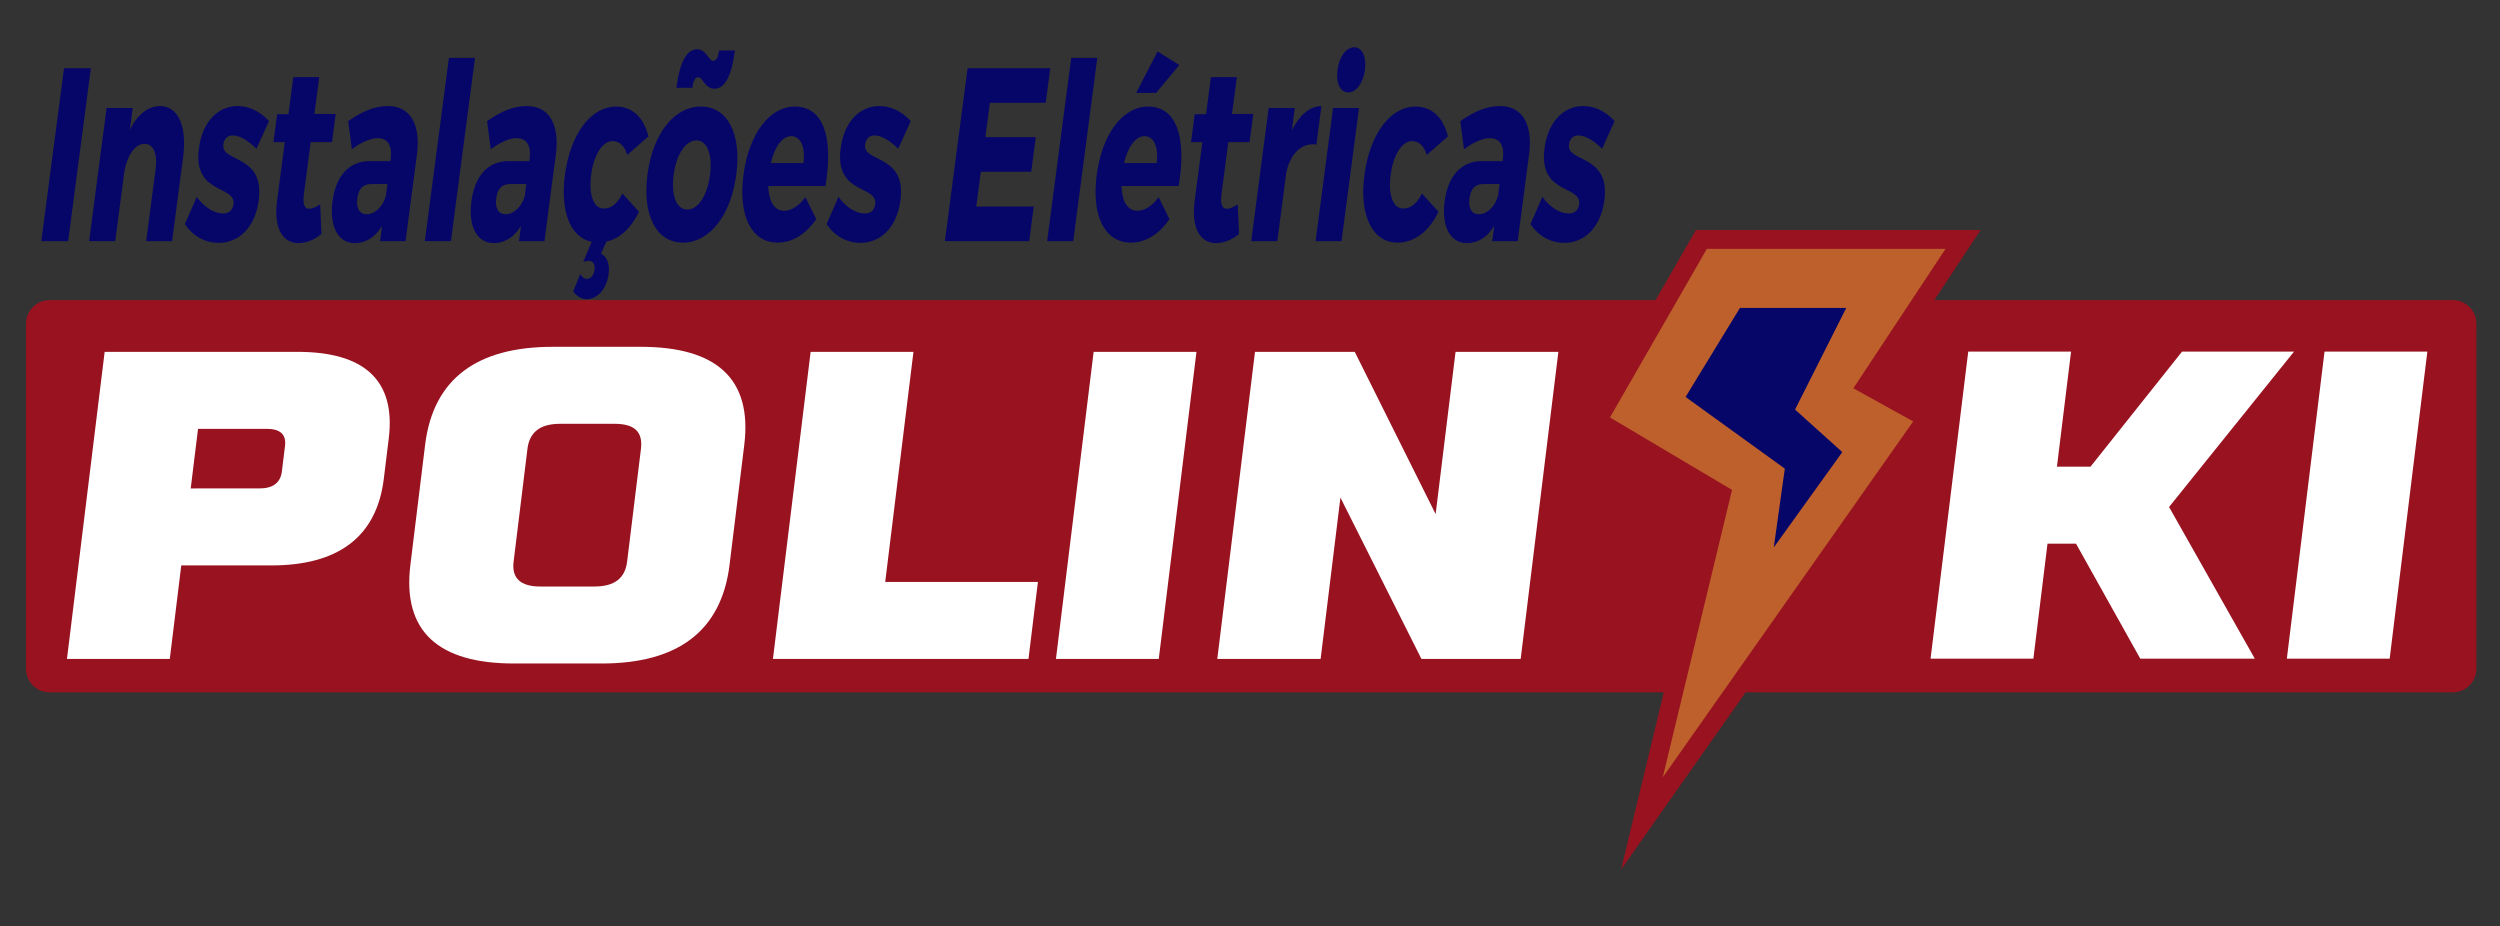
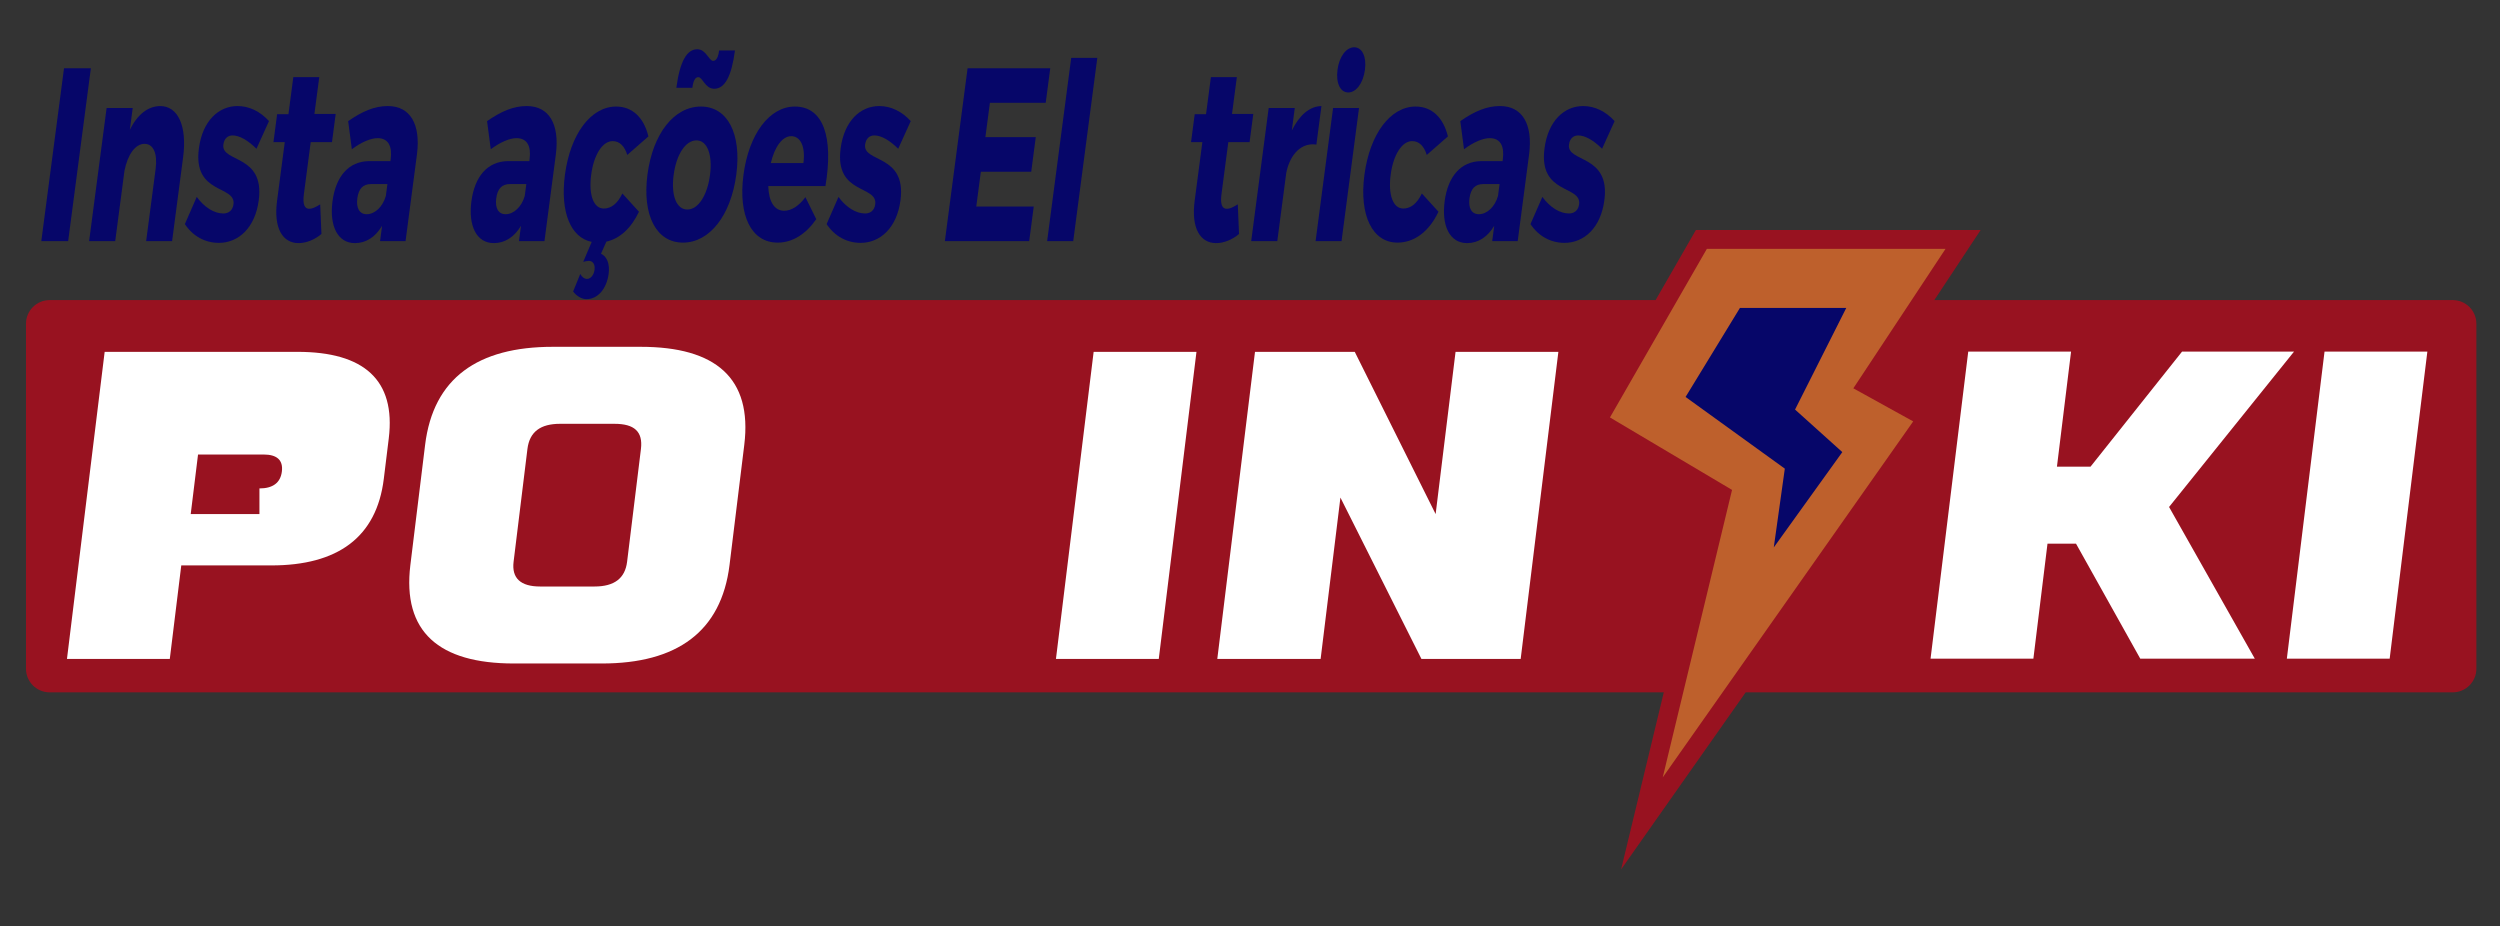
<svg xmlns="http://www.w3.org/2000/svg" version="1.1" id="Layer_2" x="0px" y="0px" width="529px" height="196px" viewBox="0 0 529 196" enable-background="new 0 0 529 196" xml:space="preserve">
  <rect x="0" y="0" width="529" height="196" fill="#333333" stroke="none" />
  <g>
    <path fill="#981220" d="M519,63.5H409.301l9.806-14.833h-60.254L350.326,63.5H10.5c-2.761,0-5,2.239-5,5v73c0,2.762,2.239,5,5,5   h341.558l-9.034,37.47l26.362-37.47H519c2.762,0,5-2.238,5-5v-73C524,65.739,521.762,63.5,519,63.5z" />
  </g>
  <g>
    <g>
      <path fill="#060669" d="M8.74,51.023l4.806-36.578h5.682l-4.806,36.578H8.74z" />
      <path fill="#060669" d="M38.749,33.256l-2.334,17.767h-5.491l2.005-15.258c0.433-3.292-0.48-5.33-2.332-5.33    c-2.011,0-3.597,2.351-4.26,5.695l-1.957,14.893h-5.522l3.7-28.165h5.522l-0.604,4.598c1.646-3.292,3.845-4.964,6.405-5.017    C37.679,22.439,39.613,26.672,38.749,33.256z" />
      <path fill="#060669" d="M56.918,25.627l-2.652,5.853c-1.835-1.829-3.62-2.821-5.056-2.821c-0.989,0-1.774,0.627-1.945,1.933    c-0.508,3.867,8.805,1.986,7.481,11.81c-0.762,5.8-4.276,8.988-8.427,8.988c-2.873,0-5.471-1.359-7.203-3.972l2.511-5.748    c1.652,2.247,3.722,3.501,5.637,3.501c1.085,0,1.966-0.627,2.138-1.934c0.542-4.128-8.645-1.985-7.315-11.861    c0.762-5.801,4.174-8.936,8.164-8.936C52.741,22.439,55.079,23.589,56.918,25.627z" />
      <path fill="#060669" d="M68.015,49.508c-1.403,1.202-3.191,1.934-4.851,1.934c-3.32,0-5.309-3.083-4.54-8.936l1.634-12.437h-2.395    l0.776-5.905h2.395l1.03-7.838h5.49l-1.023,7.786h4.501l-0.783,5.957h-4.501L64.3,41.095c-0.289,2.194,0.162,3.135,1.19,3.083    c0.575,0,1.356-0.366,2.262-0.941L68.015,49.508z" />
      <path fill="#060669" d="M88.232,32.629l-2.417,18.394h-5.395l0.426-3.24c-1.433,2.404-3.417,3.658-5.747,3.658    c-3.671,0-5.425-3.658-4.745-8.832c0.7-5.33,3.442-8.465,7.727-8.518h4.532l0.055-0.417c0.364-2.77-0.534-4.442-2.768-4.442    c-1.437,0-3.429,0.836-5.448,2.351l-0.782-5.957c2.95-2.038,5.526-3.188,8.399-3.188C86.794,22.439,89.038,26.254,88.232,32.629z     M81.645,41.46l0.33-2.508h-3.479c-1.66,0-2.614,0.94-2.888,3.031c-0.268,2.038,0.454,3.344,1.986,3.344    C79.318,45.327,80.992,43.76,81.645,41.46z" />
-       <path fill="#060669" d="M89.896,51.023L94.99,12.25h5.522l-5.094,38.773H89.896z" />
      <path fill="#060669" d="M117.625,32.629l-2.417,18.394h-5.395l0.426-3.24c-1.433,2.404-3.417,3.658-5.747,3.658    c-3.671,0-5.425-3.658-4.745-8.832c0.7-5.33,3.442-8.465,7.727-8.518h4.532l0.055-0.417c0.364-2.77-0.534-4.442-2.768-4.442    c-1.437,0-3.429,0.836-5.448,2.351l-0.782-5.957c2.95-2.038,5.526-3.188,8.399-3.188    C116.187,22.439,118.431,26.254,117.625,32.629z M111.038,41.46l0.33-2.508h-3.479c-1.66,0-2.614,0.94-2.888,3.031    c-0.268,2.038,0.454,3.344,1.986,3.344C108.71,45.327,110.385,43.76,111.038,41.46z" />
      <path fill="#060669" d="M135.205,44.805c-1.634,3.449-4.037,5.696-6.896,6.323l-1.134,2.561c1.233,0.575,1.896,2.09,1.615,4.233    c-0.432,3.292-2.367,5.382-4.697,5.382c-0.989,0-2.056-0.627-2.819-1.62l1.509-3.71c0.333,0.627,0.884,1.045,1.426,1.045    c0.83,0,1.458-0.888,1.595-1.933c0.137-1.045-0.264-1.881-1.221-1.881c-0.319,0-0.78,0.104-1.177,0.209l1.801-4.233    c-4.449-0.888-6.702-6.323-5.673-14.161c1.14-8.675,5.508-14.475,10.839-14.475c3.416,0,5.859,2.299,6.831,6.323l-4.473,3.919    c-0.558-1.829-1.595-2.926-3.095-2.926c-2.139,0-3.985,2.874-4.541,7.107c-0.569,4.337,0.528,7.159,2.667,7.159    c1.563,0,2.915-1.045,3.93-3.188L135.205,44.805z" />
      <path fill="#060669" d="M155.805,36.914c-1.139,8.674-5.661,14.423-11.279,14.423c-5.649,0-8.661-5.749-7.521-14.423    c1.14-8.674,5.655-14.37,11.304-14.37C153.926,22.544,156.944,28.24,155.805,36.914z M142.544,37.019    c-0.577,4.389,0.604,7.315,2.901,7.315c2.267,0,4.215-2.926,4.792-7.315c0.57-4.337-0.604-7.316-2.87-7.316    C145.069,29.703,143.114,32.682,142.544,37.019z M150.887,12.877c0.671,0,1.086-0.732,1.278-2.195h3.352    c-0.721,5.487-2.149,8.1-4.384,8.1c-1.946,0-2.454-2.456-3.379-2.456c-0.639,0-1.054,0.731-1.253,2.247h-3.384    c0.721-5.487,2.188-8.151,4.422-8.151C149.422,10.421,149.993,12.877,150.887,12.877z" />
      <path fill="#060669" d="M174.663,39.37h-12.099c0.104,3.344,1.324,5.226,3.367,5.226c1.501,0,3.099-0.993,4.496-2.874l2.294,4.651    c-2.168,3.135-4.994,4.964-8.154,4.964c-5.618,0-8.375-5.749-7.249-14.318c1.146-8.727,5.542-14.475,10.873-14.475    C174.255,22.544,176.398,29.076,174.663,39.37z M170.002,34.511c0.453-3.449-0.592-5.696-2.572-5.696    c-1.915,0-3.526,2.299-4.324,5.696H170.002z" />
      <path fill="#060669" d="M192.711,25.627l-2.652,5.853c-1.835-1.829-3.62-2.821-5.056-2.821c-0.989,0-1.774,0.627-1.945,1.933    c-0.508,3.867,8.805,1.986,7.481,11.81c-0.762,5.8-4.276,8.988-8.427,8.988c-2.873,0-5.471-1.359-7.203-3.972l2.511-5.748    c1.652,2.247,3.722,3.501,5.637,3.501c1.085,0,1.966-0.627,2.138-1.934c0.542-4.128-8.645-1.985-7.315-11.861    c0.762-5.801,4.174-8.936,8.164-8.936C188.534,22.439,190.872,23.589,192.711,25.627z" />
      <path fill="#060669" d="M209.462,21.76l-0.954,7.263h10.661l-0.961,7.316h-10.661l-0.968,7.368h12.161l-0.961,7.315h-17.844    l4.806-36.578h17.493l-0.961,7.315H209.462z" />
      <path fill="#060669" d="M221.573,51.023l5.094-38.773h5.522l-5.094,38.773H221.573z" />
-       <path fill="#060669" d="M249.405,39.37h-12.099c0.104,3.344,1.324,5.226,3.367,5.226c1.501,0,3.099-0.993,4.496-2.874l2.294,4.651    c-2.168,3.135-4.994,4.964-8.154,4.964c-5.618,0-8.375-5.749-7.249-14.318c1.146-8.727,5.542-14.475,10.872-14.475    C248.997,22.544,251.141,29.076,249.405,39.37z M244.745,34.511c0.452-3.449-0.593-5.696-2.572-5.696    c-1.915,0-3.526,2.299-4.324,5.696H244.745z M240.405,19.67l4.537-8.779l4.602,2.875l-4.925,5.905H240.405z" />
      <path fill="#060669" d="M262.178,49.508c-1.403,1.202-3.191,1.934-4.851,1.934c-3.32,0-5.309-3.083-4.54-8.936l1.634-12.437    h-2.395l0.776-5.905h2.395l1.029-7.838h5.49l-1.023,7.786h4.502l-0.783,5.957h-4.501l-1.448,11.026    c-0.288,2.194,0.162,3.135,1.19,3.083c0.575,0,1.356-0.366,2.263-0.941L262.178,49.508z" />
      <path fill="#060669" d="M273.35,27.613c1.614-3.292,3.803-5.121,6.268-5.173l-1.071,8.152c-3.131-0.47-5.56,1.986-6.37,5.957    l-1.901,14.475h-5.522l3.7-28.165h5.522L273.35,27.613z" />
      <path fill="#060669" d="M278.379,51.023l3.7-28.165h5.491l-3.7,28.165H278.379z M288.826,14.758    c-0.371,2.822-1.845,4.808-3.537,4.808c-1.691,0-2.644-1.986-2.272-4.808c0.363-2.769,1.837-4.755,3.528-4.755    C288.238,10.003,289.189,11.989,288.826,14.758z" />
      <path fill="#060669" d="M306.378,28.867l-4.473,3.919c-0.558-1.829-1.596-2.926-3.096-2.926c-2.139,0-3.984,2.874-4.541,7.107    c-0.569,4.337,0.528,7.159,2.667,7.159c1.564,0,2.915-1.045,3.93-3.188l3.515,3.867c-1.947,4.128-5.04,6.532-8.679,6.532    c-5.299,0-8.12-5.749-6.994-14.318c1.14-8.675,5.509-14.475,10.84-14.475C302.963,22.544,305.406,24.843,306.378,28.867z" />
      <path fill="#060669" d="M323.563,32.629l-2.417,18.394h-5.395l0.426-3.24c-1.433,2.404-3.417,3.658-5.747,3.658    c-3.671,0-5.425-3.658-4.745-8.832c0.7-5.33,3.442-8.465,7.727-8.518h4.533L318,33.675c0.364-2.77-0.534-4.442-2.769-4.442    c-1.437,0-3.43,0.836-5.448,2.351l-0.781-5.957c2.949-2.038,5.525-3.188,8.398-3.188    C322.125,22.439,324.369,26.254,323.563,32.629z M316.978,41.46l0.329-2.508h-3.479c-1.66,0-2.614,0.94-2.889,3.031    c-0.268,2.038,0.454,3.344,1.986,3.344C314.648,45.327,316.323,43.76,316.978,41.46z" />
      <path fill="#060669" d="M341.653,25.627L339,31.479c-1.835-1.829-3.619-2.821-5.056-2.821c-0.989,0-1.773,0.627-1.945,1.933    c-0.508,3.867,8.805,1.986,7.481,11.81c-0.762,5.8-4.276,8.988-8.427,8.988c-2.873,0-5.471-1.359-7.203-3.972l2.511-5.748    c1.652,2.247,3.723,3.501,5.637,3.501c1.086,0,1.967-0.627,2.139-1.934c0.542-4.128-8.646-1.985-7.316-11.861    c0.763-5.801,4.174-8.936,8.164-8.936C337.475,22.439,339.813,23.589,341.653,25.627z" />
    </g>
  </g>
  <g>
-     <path fill="#FFFFFF" d="M22.146,74.452h40.822c14.003,0,20.817,5.916,19.293,18.328l-1.048,8.535   c-1.523,12.413-9.79,18.327-23.792,18.327H38.357l-2.428,19.783H14.171L22.146,74.452z M54.897,103.351   c2.801,0,4.452-1.164,4.749-3.588l0.667-5.431c0.297-2.424-1.067-3.588-3.868-3.588H41.904l-1.548,12.608H54.897z" />
+     <path fill="#FFFFFF" d="M22.146,74.452h40.822c14.003,0,20.817,5.916,19.293,18.328l-1.048,8.535   c-1.523,12.413-9.79,18.327-23.792,18.327H38.357l-2.428,19.783H14.171L22.146,74.452z M54.897,103.351   c2.801,0,4.452-1.164,4.749-3.588c0.297-2.424-1.067-3.588-3.868-3.588H41.904l-1.548,12.608H54.897z" />
    <path fill="#FFFFFF" d="M89.952,94.138c1.738-14.158,11.165-20.752,26.998-20.752h18.635c15.833,0,23.641,6.595,21.903,20.752   l-3.119,25.407c-1.738,14.158-11.176,20.849-27.009,20.849h-18.635c-15.833,0-23.629-6.691-21.891-20.849L89.952,94.138z    M114.279,124.104h11.525c4.2,0,6.461-1.746,6.89-5.237l2.928-23.855c0.452-3.685-1.392-5.334-5.592-5.334h-11.525   c-4.093,0-6.45,1.649-6.902,5.334l-2.928,23.855C108.246,122.358,110.186,124.104,114.279,124.104z" />
-     <path fill="#FFFFFF" d="M171.531,74.452h21.758l-5.976,48.681h32.313l-2,16.292h-54.071L171.531,74.452z" />
    <path fill="#FFFFFF" d="M231.415,74.452h21.758l-7.976,64.973h-21.758L231.415,74.452z" />
    <path fill="#FFFFFF" d="M265.556,74.452h21.111l17.113,34.329l4.214-34.329h21.758l-7.976,64.973h-21.004l-17.138-34.135   l-4.189,34.135H257.58L265.556,74.452z" />
  </g>
  <g>
    <path fill="#FFFFFF" d="M416.479,74.403h21.758l-2.987,24.34h7.108l19.361-24.34h23.695l-26.439,32.874l18.142,32.099h-24.235   l-13.6-24.341h-6.031l-2.988,24.341h-21.758L416.479,74.403z" />
    <path fill="#FFFFFF" d="M491.871,74.403h21.758l-7.975,64.973h-21.758L491.871,74.403z" />
  </g>
  <polygon fill="#BE602C" points="361.167,52.667 411.667,52.667 392.167,82.167 404.833,89.167 351.833,164.497 366.5,103.664   340.667,88.331 " />
  <polygon fill="#060669" points="368.167,65.164 390.667,65.164 379.833,86.664 389.833,95.664 375.333,115.831 377.667,99.164   356.667,83.997 " />
</svg>